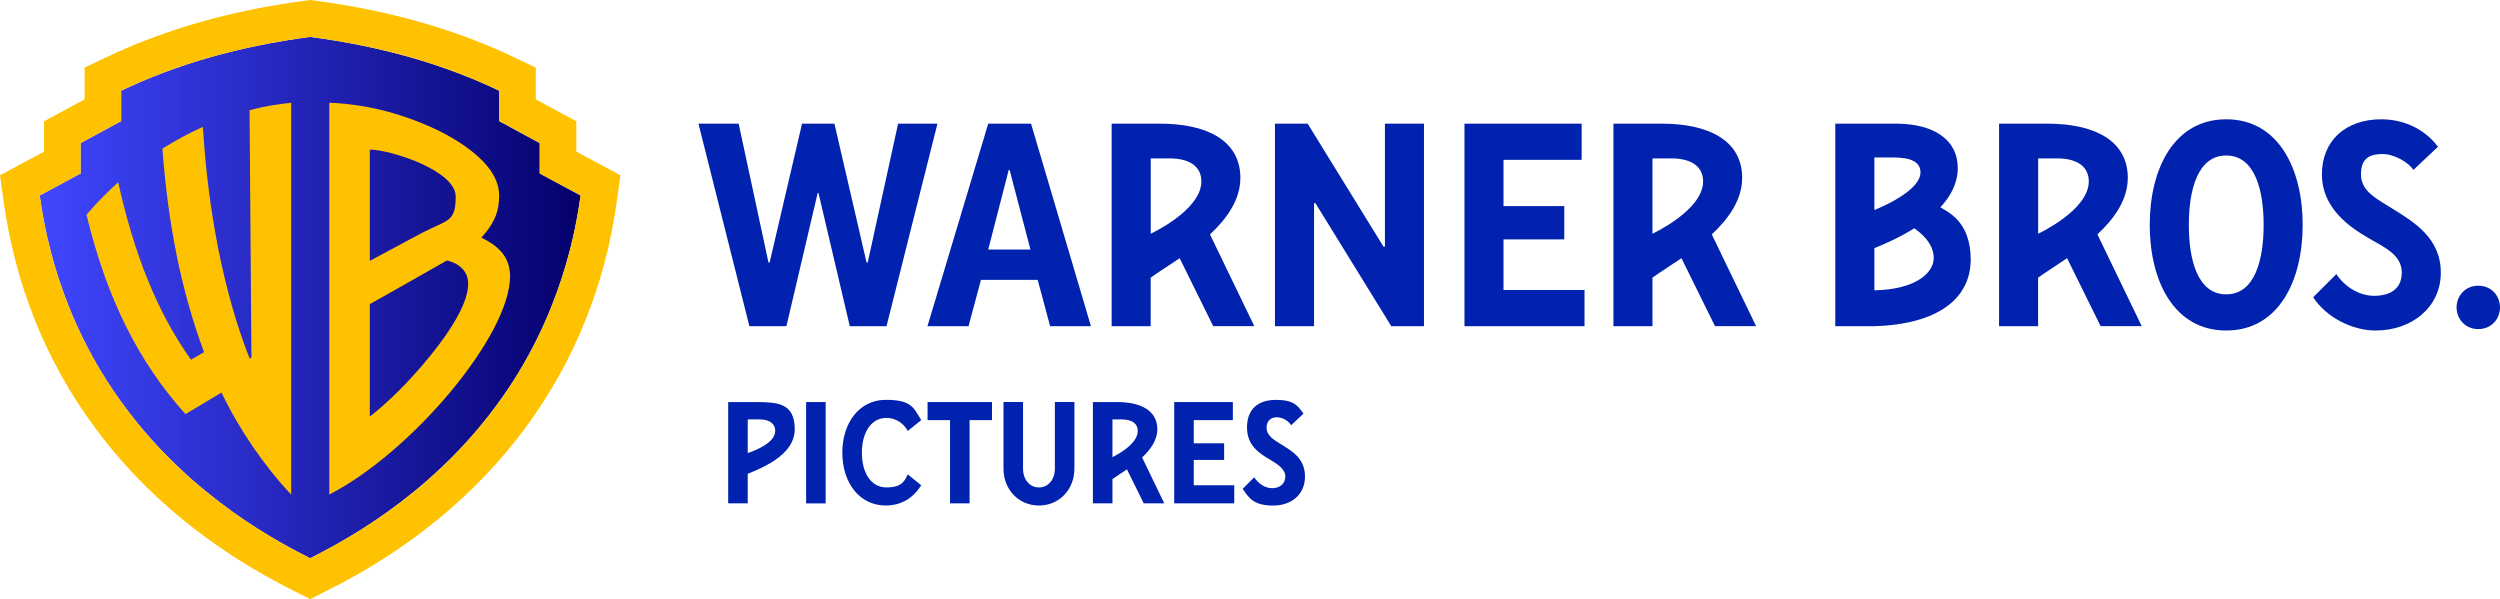
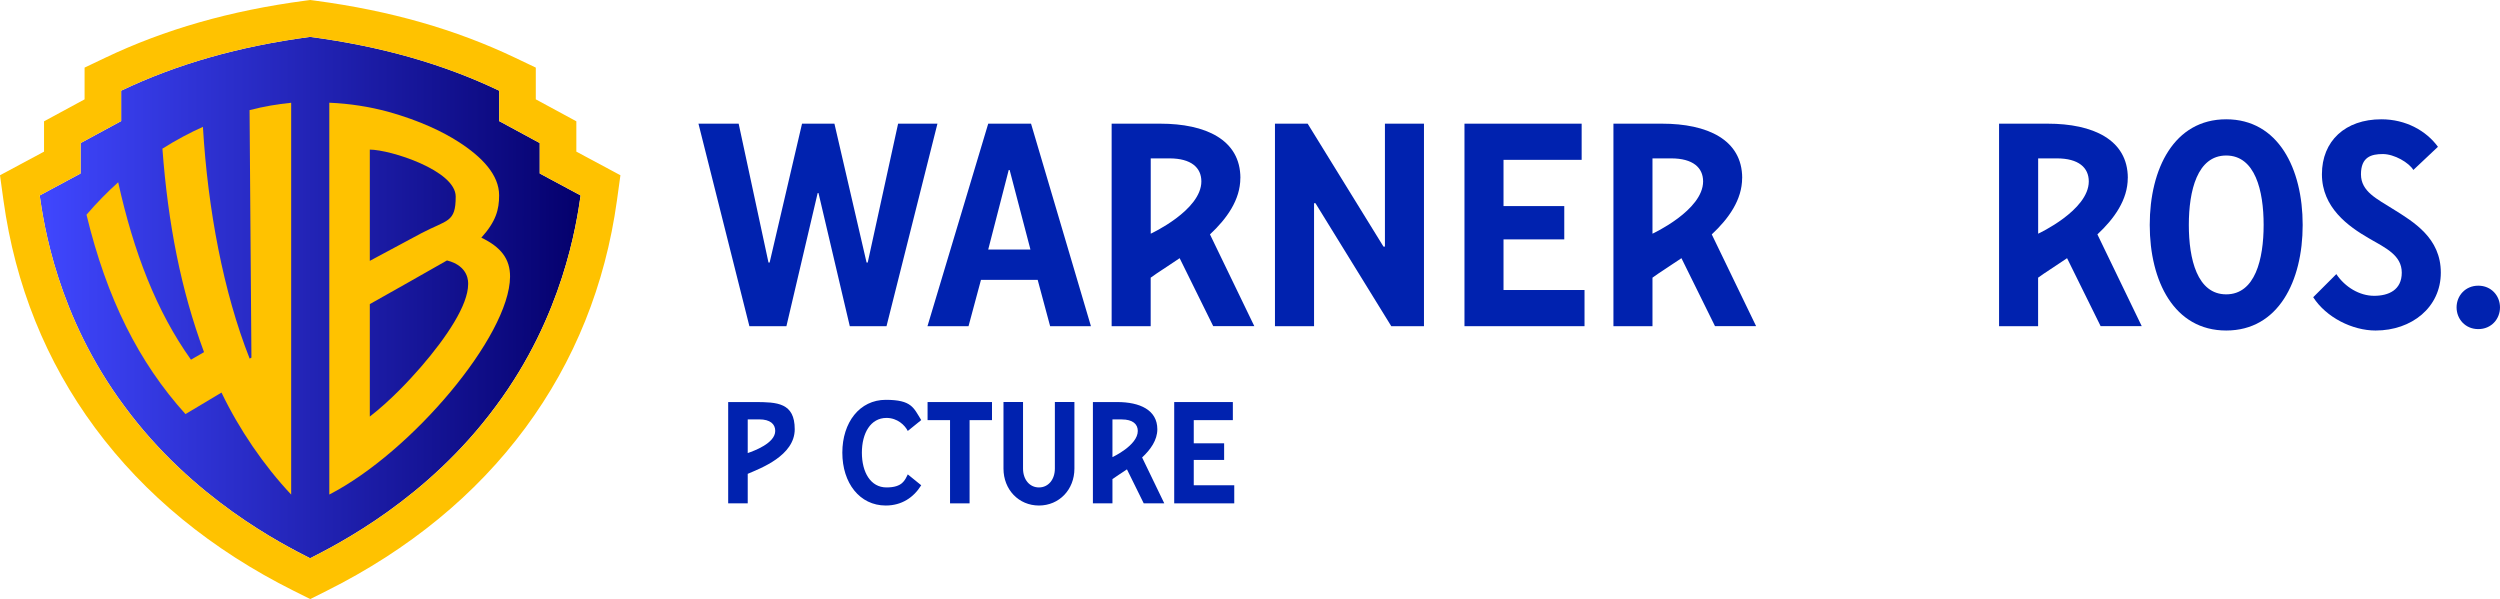
<svg xmlns="http://www.w3.org/2000/svg" id="a" version="1.1" viewBox="0 0 4962.7 1189.2">
  <defs>
    <style> .cls-1 { fill: #0022af; } .cls-1, .cls-2, .cls-3 { stroke-width: 0px; } .cls-2 { fill: url(#linear-gradient); } .cls-3 { fill: #ffc200; } </style>
    <linearGradient id="linear-gradient" x1="78.8" y1="596" x2="1152.6" y2="596" gradientTransform="translate(0 1186.6) scale(1 -1)" gradientUnits="userSpaceOnUse">
      <stop offset="0" stop-color="#4047ff" />
      <stop offset="1" stop-color="#04006c" />
    </linearGradient>
  </defs>
  <path class="cls-1" d="M2462.3,353.5c0-76.5-69.5-108-159.1-108h-96.5v402h77.5v-96.3c12.2-9.1,35.4-23.5,57.5-38.7l66.6,134.9h81.6l-88-182.1c33.4-31.1,60.3-68.7,60.3-111.9ZM2284.3,463.9v-149.5h37c43.6,0,63.5,18.6,63.5,45.7,0,57.4-100.5,103.8-100.5,103.8Z" />
  <path class="cls-1" d="M3458.4,353.5c0-76.5-69.5-108-159.1-108h-96.5v402h77.5v-96.3c12.2-9.1,35.4-23.5,57.5-38.7l66.6,134.9h81.6l-88-182.1c33.4-31.1,60.3-68.7,60.3-111.9ZM3280.3,463.9v-149.5h37c43.6,0,63.5,18.6,63.5,45.7,0,57.4-100.5,103.8-100.5,103.8Z" />
  <path class="cls-1" d="M4223.9,353.5c0-76.5-69.5-108-159.1-108h-96.5v402h77.5v-96.3c12.2-9.1,35.4-23.5,57.5-38.7l66.6,134.9h81.6l-88-182.1c33.4-31.1,60.3-68.7,60.3-111.9h0ZM4045.9,463.9v-149.5h37c43.6,0,63.5,18.6,63.5,45.7,0,57.4-100.5,103.8-100.5,103.8Z" />
  <polygon class="cls-1" points="1759.8 647.5 1860.9 245.5 1782.8 245.5 1722.5 521.1 1720.2 521.1 1656.4 245.5 1592.1 245.5 1527.8 521.1 1525.5 521.1 1466.3 245.5 1386.5 245.5 1487.6 647.5 1561.1 647.5 1623.1 383.3 1624.8 383.3 1686.9 647.5 1759.8 647.5" />
  <path class="cls-1" d="M1961.7,245.5l-120.6,402h81.5l24.7-91.9h112.6l24.7,91.9h81l-118.9-402h-85,0ZM1961.7,495.3l40.7-157.9h1.8l41.3,157.9h-83.8Z" />
  <polygon class="cls-1" points="2746.3 489.5 2595.8 245.5 2530.9 245.5 2530.9 647.5 2608.5 647.5 2608.5 403.4 2611.3 403.4 2761.8 647.5 2826.7 647.5 2826.7 245.5 2749.2 245.5 2749.2 489.5 2746.3 489.5" />
  <polygon class="cls-1" points="3145.4 575.7 2984.6 575.7 2984.6 475.2 3105.2 475.2 3105.2 409.1 2984.6 409.1 2984.6 317.3 3139.7 317.3 3139.7 245.5 2907.1 245.5 2907.1 647.5 3145.4 647.5 3145.4 575.7" />
  <path class="cls-1" d="M4419.2,656.1c103.4,0,151.8-97.8,151.8-209.6s-48.4-209.7-151.8-209.7-151.8,98-151.8,209.7,48.4,209.6,151.8,209.6ZM4419.2,308.7c57.5,0,74.3,69.8,74.3,137.8s-16.8,137.8-74.3,137.8-74.2-69.8-74.2-137.8,16.8-137.8,74.2-137.8Z" />
  <path class="cls-1" d="M4750.2,414.9c-31.6-20.1-63.5-34.5-63.5-68.9s20.4-40.2,43.4-40.2,52,17.2,60.6,31.6l48.8-46c-23-31.6-63.5-54.6-112.3-54.6-71.8,0-118,43.1-118,109.1s52,103.4,93.9,127.5c32.7,18.9,64.6,33.3,64.6,67.8s-26.1,46-54.9,46-57.7-17.2-75-43.1l-45.9,45.9c25.8,40.2,77.8,66.1,123.8,66.1,71.8,0,129.5-46,129.5-114.9s-53.7-100.5-95.1-126.4h0Z" />
  <path class="cls-1" d="M4919.6,567.1c-25.8,0-43.1,20.1-43.1,43.1s17.2,43.1,43.1,43.1,43.1-20.1,43.1-43.1-17.2-43.1-43.1-43.1Z" />
-   <path class="cls-1" d="M3851.9,411.4c20.8-22.4,34.4-48.3,34.4-77.7,0-57.6-49.1-87.5-119.7-88.2h-123.4v402h77.5c126.3-3.7,191.3-54.9,191.3-132.5s-48.4-95.3-60.2-103.6h0ZM3720.8,312.6h37.7c35.6,0,53.8,9.3,53.8,29.5,0,36.2-76.1,68.6-91.5,74.8v-104.2ZM3720.8,576.3v-83.7c25.3-10.1,53.4-23.2,79.1-39.4,12,8.1,38.7,29.2,38.7,58.9s-35.9,62.6-117.8,64.2h0Z" />
  <path class="cls-2" d="M1152.6,388c-8.2,55.9-34.5,238.7-168.2,418.2-136,184.7-314.8,274.4-368.8,302-54-27.6-232.8-117.2-368.8-302C113.2,626.7,86.9,443.9,78.8,388l81.2-43.6v-60.4l80.5-43.6v-60.4c111.4-53.1,234.1-88,375.2-106.8,141.1,18.8,263.8,53.7,375.2,106.8v60.4l80.5,43.6v60.4l81.2,43.6h0Z" />
  <path class="cls-3" d="M1144.1,301v-60.2l-80.5-43.6v-63l-41.3-19.7C905,58.6,775.2,21.2,625.6,1.3l-9.8-1.3-9.8,1.3c-149.7,19.9-279.4,57.3-396.8,113.2l-41.3,19.7v63l-80.5,43.6v60.2L0,347.9l6.9,50c23.2,167.7,84.3,319.6,181.7,451.3,98.4,133.1,231.2,242.1,394.8,323.8l32.4,16.2,32.4-16.2c163.6-81.8,296.4-190.7,394.8-323.8,97.4-131.8,158.5-283.6,181.7-451.3l6.9-50-87.5-46.9h0ZM1152.6,388c-8.2,55.9-34.5,238.7-168.2,418.2-136,184.7-314.8,274.4-368.8,302-54-27.6-232.8-117.2-368.8-302C113.2,626.7,86.9,443.9,78.8,388l81.2-43.6v-60.4l80.5-43.6v-60.4c111.4-53.1,234.1-88,375.2-106.8,141.1,18.8,263.8,53.7,375.2,106.8v60.4l80.5,43.6v60.4l81.2,43.6h0Z" />
  <path class="cls-3" d="M495.4,218.5l3.7,491.4-3.5,2c-52-131.5-83-295.5-92.8-460.1-25.5,11.5-52.6,25.7-80.4,43.3,11.2,149.3,36.7,279.9,82.6,403.9l-25.9,15c-68.7-96.3-113.7-213.4-144.5-352.2-21.2,19.1-42.3,40.5-62.9,64.4,40.3,166.7,103.7,293,196.5,395.8l71.5-42.7c35,73,84.2,145,138.3,202.5V204c-27.5,2.7-54.7,7.4-82.5,14.6h0Z" />
  <path class="cls-3" d="M955.5,471.8c29.1-32.2,35.3-55.7,35.3-84.1,0-40.2-33.2-75.9-81.5-106.7-29.2-18.6-73.8-41-138.9-59.2-37.5-10.1-76.5-16.2-116.7-17.9v777.8c163.5-84.2,357.8-314.8,358.8-432.2.3-35.9-18.6-59.3-57.1-77.8h0ZM734.1,297c40.3,0,170.5,41.2,170.5,93.2s-16.5,45.6-68.1,72.7l-102.4,54.9v-220.8h0ZM835.6,728.4c-23,26.5-60.7,67-101.5,98.5v-223.2s147.8-83.2,153.2-86.7c44.2,11.2,42,43.7,42,47.1,0,41-41.9,104.4-93.7,164.3h0Z" />
  <path class="cls-1" d="M2297.4,852.1c0-38.3-34.8-54-79.6-54h-48.3v201.1h38.8v-48.2c6.1-4.5,17.7-11.7,28.8-19.3l33.3,67.5h40.8l-44-91.1c16.7-15.6,30.2-34.4,30.2-56M2208.3,907.4v-74.8h18.5c21.8,0,31.8,9.3,31.8,22.9,0,28.7-50.3,51.9-50.3,51.9" />
  <path class="cls-1" d="M1498,798.1h-52.5v201.1h38.8v-58.6c24.9-10.8,93.3-35.8,93.3-88.5s-34.7-54-79.6-54M1484.3,899.4v-66.9h22.8c21.8,0,31.8,9.3,31.8,22.9,0,24.7-42.9,39.9-54.6,44" />
  <path class="cls-1" d="M1672.1,898.6c0-60.3,34.5-104.9,86.2-104.9s55.2,15.8,70.4,40.2l-26.7,21.6c-5.7-11.5-20.7-25.9-42.2-25.9-31.6,0-48.9,30.2-48.9,69s17.2,69,48.9,69,36.5-14.4,42.2-25.9l26.7,21.6c-15.2,24.4-38.8,40.2-70.4,40.2-51.7,0-86.2-44.5-86.2-104.9" />
  <polygon class="cls-1" points="2330.9 798.1 2447.3 798.1 2447.3 834 2369.7 834 2369.7 880 2430 880 2430 913 2369.7 913 2369.7 963.3 2450.1 963.3 2450.1 999.2 2330.9 999.2 2330.9 798.1" />
-   <rect class="cls-1" x="1600.2" y="798.1" width="38.8" height="201.2" />
-   <path class="cls-1" d="M2466.7,970.5l23-23c8.6,12.9,21.6,21.6,35.9,21.6s25.9-8.6,25.9-23-14.4-24.4-30.7-33.9c-21-12.1-45.4-27.9-45.4-63.8s21.6-54.6,57.5-54.6,43.1,11.5,54.6,27.3l-24.4,23c-4.3-7.2-15.8-15.8-28.7-15.8s-20.1,8.6-20.1,20.1c0,17.2,14.4,24.4,30.2,34.5,20.7,12.9,46,27.3,46,63.2s-27.3,57.5-63.2,57.5-47.4-12.9-60.3-33" />
  <polygon class="cls-1" points="1885.9 834 1841.3 834 1841.3 798.1 1969.2 798.1 1969.2 834 1924.7 834 1924.7 999.2 1885.9 999.2 1885.9 834" />
  <path class="cls-1" d="M1992,930.2v-132.2h38.8v132.2c0,21.6,12.9,37.4,31.6,37.4s31.6-15.8,31.6-37.4v-132.2h38.8v132.2c0,41.7-30.2,73.3-70.4,73.3s-70.4-31.6-70.4-73.3" />
</svg>